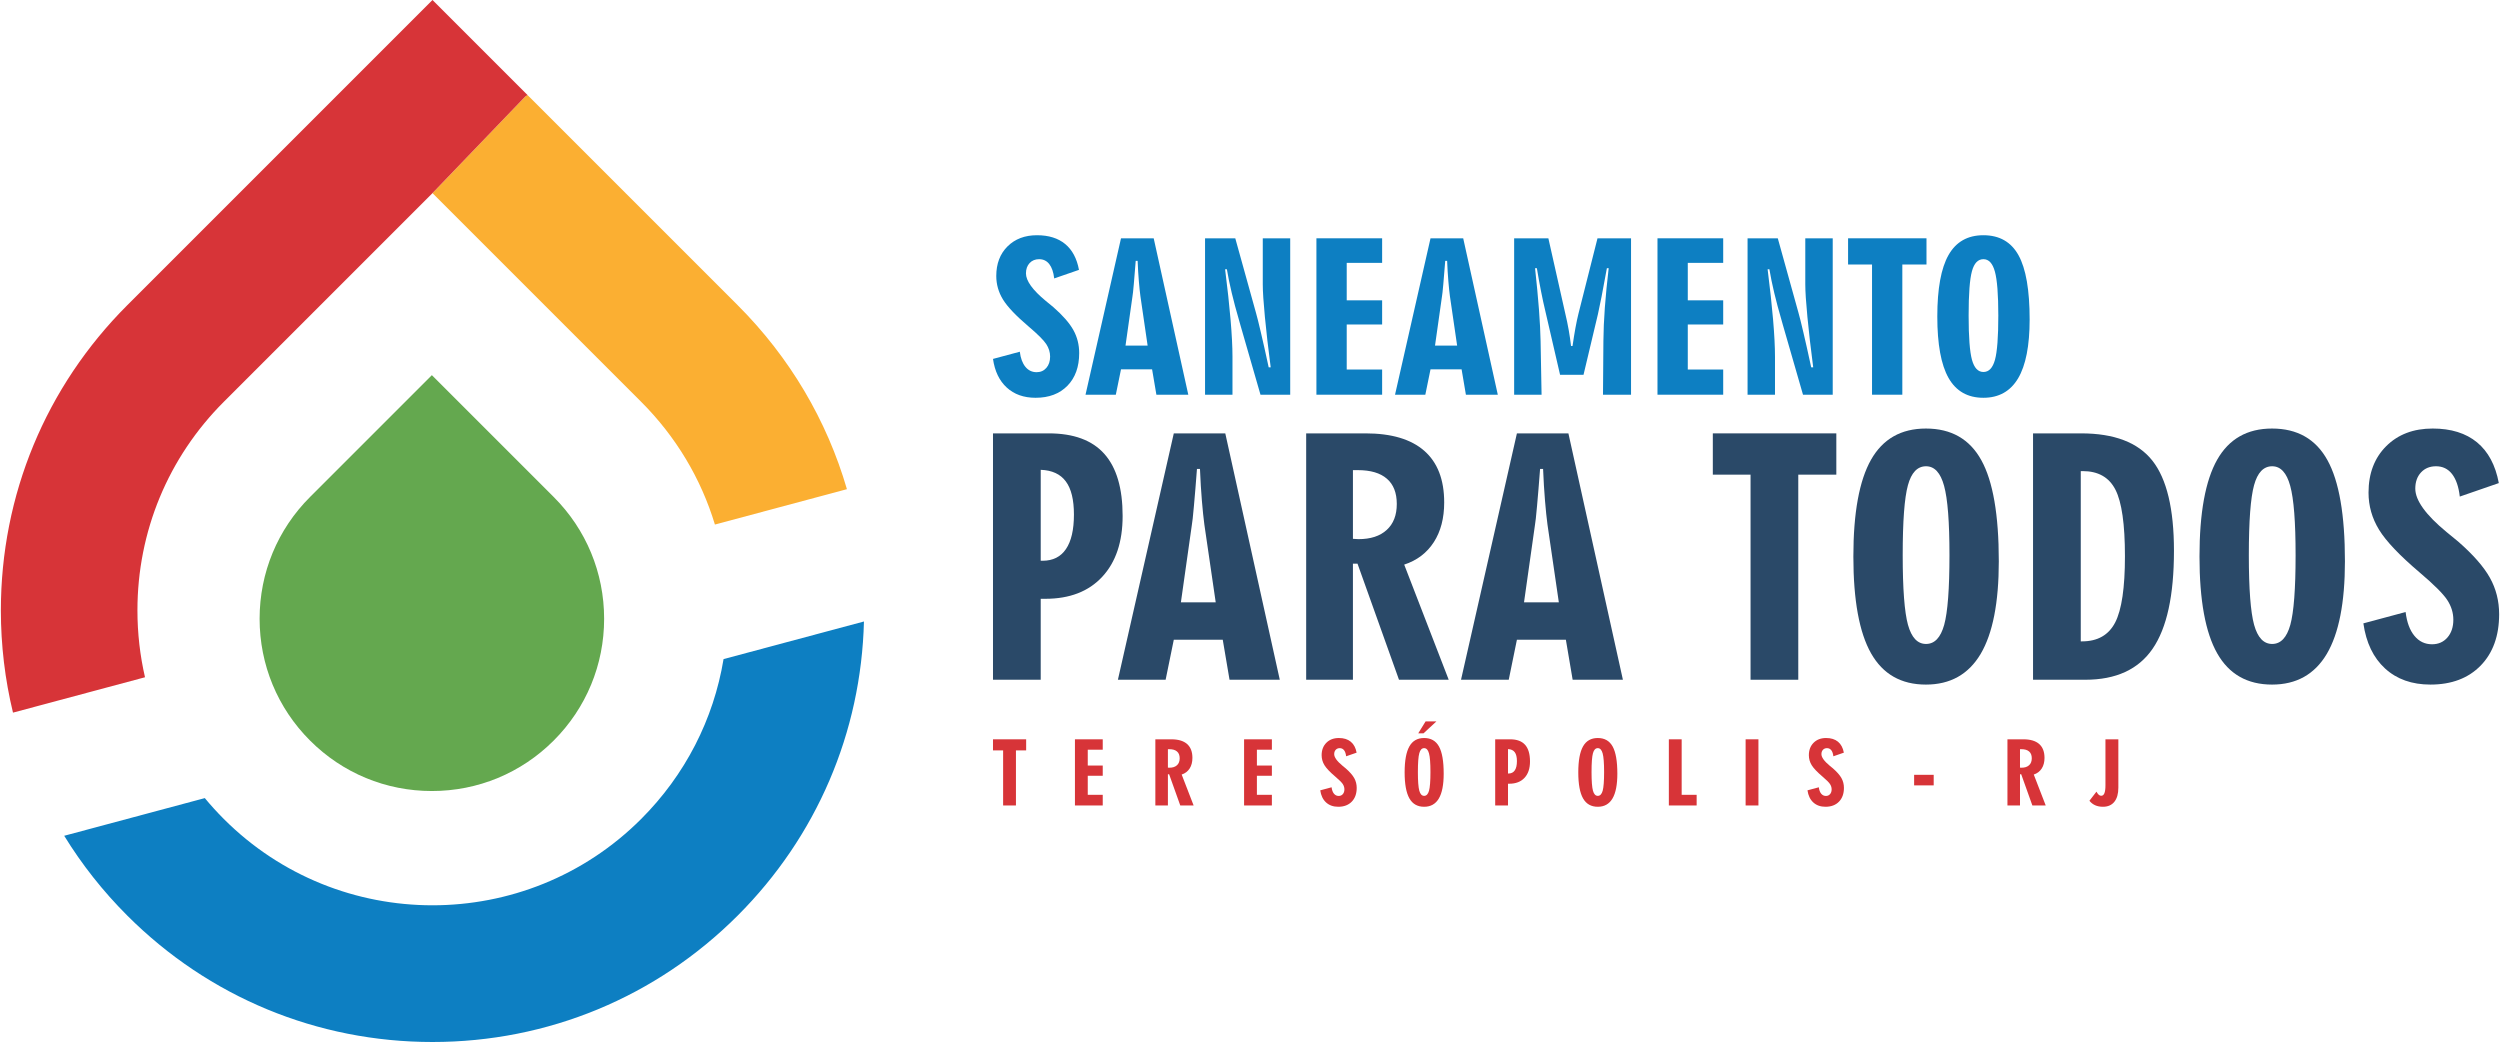
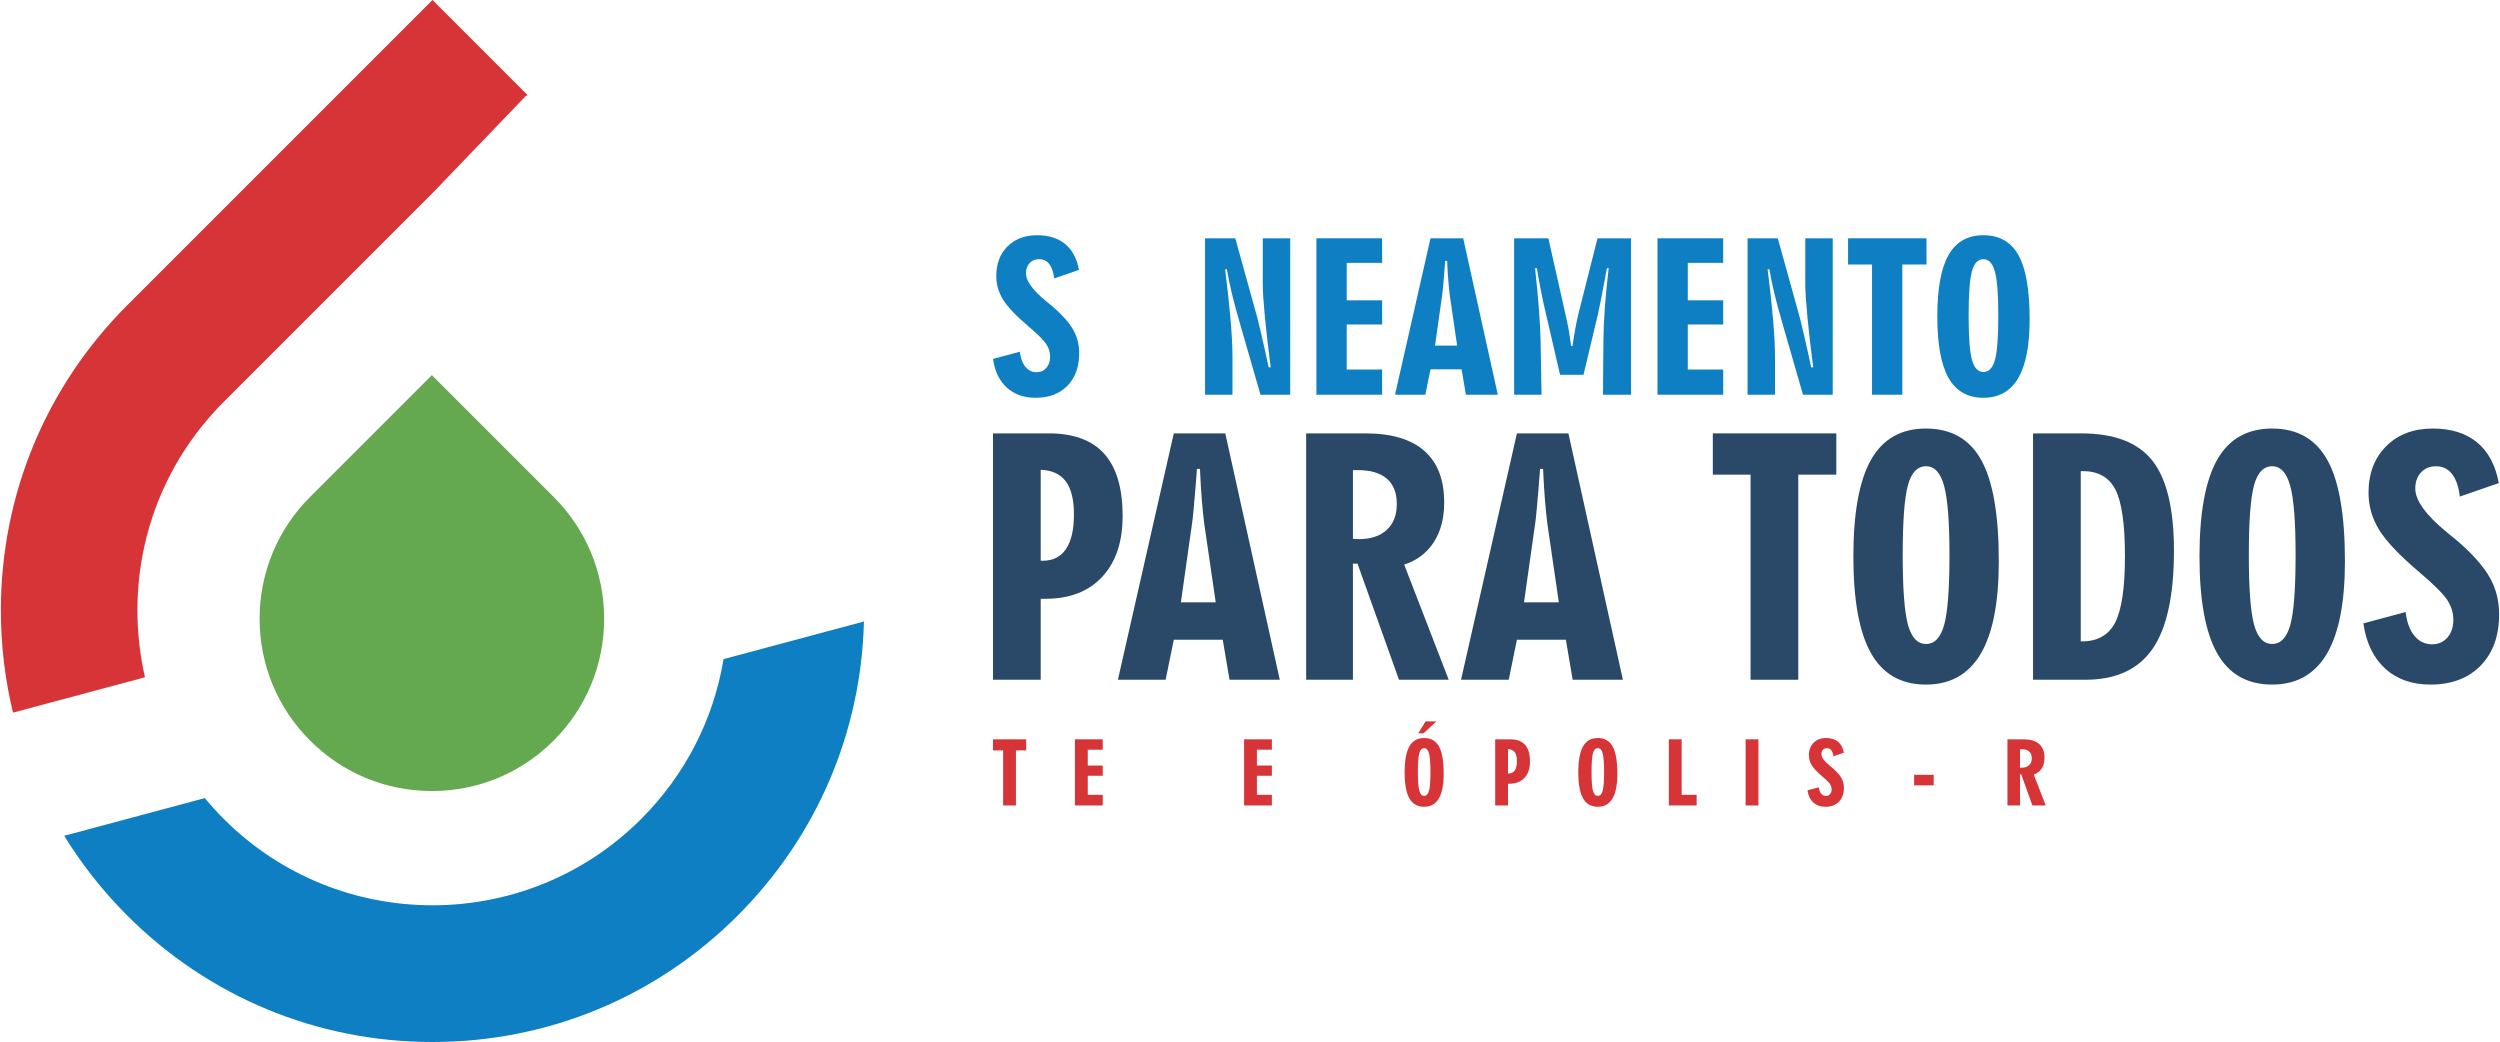
<svg xmlns="http://www.w3.org/2000/svg" xml:space="preserve" width="10000px" height="4168px" style="shape-rendering:geometricPrecision; text-rendering:geometricPrecision; image-rendering:optimizeQuality; fill-rule:evenodd; clip-rule:evenodd" viewBox="0 0 42701.921 17810.564">
  <defs>
    <style type="text/css"> .fil5 {fill:#0D7FC2} .fil6 {fill:#D73438} .fil3 {fill:#FBAF32} .fil0 {fill:#0D7FC2;fill-rule:nonzero} .fil1 {fill:#2A4968;fill-rule:nonzero} .fil4 {fill:#64A84F;fill-rule:nonzero} .fil2 {fill:#D73438;fill-rule:nonzero} </style>
  </defs>
  <g id="Camada_x0020_1">
    <g id="_2051598964496">
      <g>
        <path class="fil0" d="M16957.977 6134.854l458.4 -123.08c13.403,111.389 45.494,197.713 95.654,258.383 50.159,61.23 114.312,91.55 191.277,91.55 68.818,0 124.232,-24.504 166.804,-73.482 42.572,-48.979 64.153,-113.132 64.153,-193.05 0,-75.224 -22.172,-146.373 -65.895,-213.449 -43.753,-67.076 -144.071,-167.364 -300.955,-300.335 -216.372,-183.72 -362.746,-337.681 -439.151,-462.503 -76.404,-124.793 -114.312,-258.944 -114.312,-402.395 0,-208.814 64.153,-376.769 191.898,-504.484 128.306,-127.716 296.261,-191.308 504.455,-191.308 199.456,0 359.853,50.159 481.162,149.887 120.718,99.728 200.016,246.722 236.182,442.074l-423.415 146.403c-12.223,-107.906 -40.801,-189.566 -84.554,-245.541 -43.752,-55.414 -101.469,-83.401 -173.209,-83.401 -67.076,0 -121.309,22.171 -162.73,66.485 -41.391,44.313 -62.381,103.241 -62.381,176.132 0,127.125 113.131,284.6 339.423,471.242 54.823,45.465 96.805,79.889 126.564,103.802 162.699,142.3 277.602,273.528 344.087,393.066 66.485,119.567 99.728,251.386 99.728,394.837 0,234.47 -67.076,420.492 -200.637,557.566 -134.121,137.045 -315.509,205.862 -544.694,205.862 -201.227,0 -365.698,-58.336 -492.823,-174.951 -127.155,-116.645 -205.301,-279.964 -235.031,-489.31z" />
-         <path id="_1" class="fil0" d="M19223.139 5906.82l377.92 0 -123.05 -842.756c-9.33,-68.227 -18.068,-153.961 -26.837,-257.763 -8.738,-103.831 -15.735,-219.295 -20.99,-347.01l-32.652 0c-11.662,151.629 -22.172,284.599 -32.653,398.321 -9.919,113.721 -18.097,186.052 -23.913,216.962l-117.825 832.246zm-683.511 839.804l606.545 -2673.431 558.718 0 591.37 2673.431 -545.315 0 -73.482 -433.896 -531.291 0 -88.657 433.896 -517.888 0z" />
        <path id="_2" class="fil0" d="M20582.602 6746.624l0 -2673.431 516.707 0 354.007 1274.319c18.097,62.411 46.085,173.8 83.401,334.168 37.908,159.807 82.221,358.672 133.561,596.625l34.394 0c-42.572,-324.248 -75.224,-611.209 -99.137,-860.824 -23.913,-249.024 -36.165,-435.047 -36.165,-556.946l0 -787.342 468.909 0 0 2673.431 -507.968 0 -343.527 -1190.918c-4.664,-16.916 -12.812,-45.494 -23.913,-85.143 -96.805,-331.245 -165.623,-620.538 -207.013,-867.821l-30.35 0c40.83,321.355 71.74,608.287 93.322,860.824 21.581,253.128 32.652,463.655 32.652,632.2l0 650.858 -468.88 0z" />
        <polygon id="_3" class="fil0" points="22486.198,6746.624 22486.198,4073.193 23609.45,4073.193 23609.45,4493.124 23004.086,4493.124 23004.086,5133.472 23609.45,5133.472 23609.45,5546.377 23004.086,5546.377 23004.086,6316.212 23609.45,6316.212 23609.45,6746.624 " />
        <path id="_4" class="fil0" d="M24513.406 5906.82l377.921 0 -123.051 -842.756c-9.329,-68.227 -18.068,-153.961 -26.836,-257.763 -8.739,-103.831 -15.736,-219.295 -20.991,-347.01l-32.652 0c-11.661,151.629 -22.172,284.599 -32.652,398.321 -9.92,113.721 -18.098,186.052 -23.913,216.962l-117.826 832.246zm-683.51 839.804l606.545 -2673.431 558.717 0 591.37 2673.431 -545.314 0 -73.482 -433.896 -531.291 0 -88.657 433.896 -517.888 0z" />
        <path id="_5" class="fil0" d="M25865.872 6746.624l0 -2673.431 584.934 0 283.448 1260.916c27.427,114.873 49.008,218.114 64.743,309.073 15.736,90.989 29.169,180.798 39.059,270.045l25.685 1.151c16.326,-112.541 32.652,-215.191 49.568,-307.922 16.917,-92.731 34.394,-173.21 51.311,-242.027l326.02 -1291.236 573.302 0 0 2673.431 -479.42 0 6.997 -917.389c1.181,-173.21 9.358,-363.337 24.504,-570.38 15.765,-207.604 37.316,-432.153 65.894,-674.771l-30.91 0c-33.804,187.794 -64.153,349.933 -90.96,486.977 -26.836,136.484 -47.826,236.802 -62.411,300.365l-246.101 1035.185 -400.683 0 -253.098 -1094.674c-25.094,-103.802 -49.008,-214.63 -72.331,-333.607 -23.323,-118.386 -47.236,-249.614 -71.15,-394.246l-30.91 0c28.578,260.715 50.75,497.487 67.076,710.346 15.735,212.889 25.065,391.354 27.397,534.805l16.916 917.389 -468.88 0z" />
        <polygon id="_6" class="fil0" points="28315.935,6746.624 28315.935,4073.193 29439.186,4073.193 29439.186,4493.124 28833.822,4493.124 28833.822,5133.472 29439.186,5133.472 29439.186,5546.377 28833.822,5546.377 28833.822,6316.212 29439.186,6316.212 29439.186,6746.624 " />
        <path id="_7" class="fil0" d="M29855.604 6746.624l0 -2673.431 516.707 0 354.007 1274.319c18.098,62.411 46.085,173.8 83.402,334.168 37.907,159.807 82.221,358.672 133.561,596.625l34.394 0c-42.572,-324.248 -75.224,-611.209 -99.137,-860.824 -23.914,-249.024 -36.166,-435.047 -36.166,-556.946l0 -787.342 468.91 0 0 2673.431 -507.968 0 -343.527 -1190.918c-4.665,-16.916 -12.813,-45.494 -23.913,-85.143 -96.805,-331.245 -165.623,-620.538 -207.014,-867.821l-30.349 0c40.83,321.355 71.74,608.287 93.321,860.824 21.581,253.128 32.652,463.655 32.652,632.2l0 650.858 -468.88 0z" />
        <polygon id="_8" class="fil0" points="31983.131,6746.624 31983.131,4521.112 31573.739,4521.112 31573.739,4073.193 32913.953,4073.193 32913.953,4521.112 32501.019,4521.112 32501.019,6746.624 " />
        <path id="_9" class="fil0" d="M33634.219 5394.748c0,365.669 19.249,617.616 57.156,755.842 38.498,138.225 103.212,207.633 195.943,207.633 93.321,0 158.625,-69.408 197.123,-207.633 37.907,-138.226 57.156,-390.173 57.156,-755.842 0,-359.262 -19.249,-610.028 -58.307,-751.737 -38.498,-141.739 -103.832,-212.888 -195.972,-212.888 -93.883,0 -159.216,68.817 -196.533,205.862 -37.907,137.074 -56.566,390.172 -56.566,758.763zm1042.773 66.486c0,448.48 -65.895,783.828 -197.124,1005.455 -131.819,221.628 -329.532,332.426 -593.702,332.426 -268.863,0 -467.168,-113.131 -595.473,-339.422 -127.716,-225.702 -191.869,-575.635 -191.869,-1049.77 0,-475.316 64.153,-825.249 191.869,-1050.95 128.305,-225.701 326.61,-338.272 595.473,-338.272 274.68,0 474.726,114.312 601.29,343.527 126.534,228.624 189.536,594.293 189.536,1097.006z" />
        <path class="fil1" d="M16957.977 11618.702l0 -4211.211 952.669 0c425.335,0 742.291,116.673 950.839,350.936 208.519,234.263 312.351,587.946 312.351,1061.077 0,443.727 -116.674,790.058 -349.107,1039.938 -232.432,250.796 -556.71,375.736 -972.892,375.736l-78.087 0 0 1383.524 -815.773 0zm815.773 -3588.341l0 1554.402 32.179 0c176.369,0 309.576,-67.076 399.62,-200.283 90.93,-134.121 135.952,-330.713 135.952,-588.86 0,-253.571 -45.937,-442.812 -138.727,-566.837 -91.845,-124.94 -235.178,-191.071 -429.024,-198.422z" />
        <path id="_1_0" class="fil1" d="M20169.667 10295.818l595.297 0 -193.817 -1327.49c-14.702,-107.492 -28.49,-242.529 -42.277,-406.056 -13.757,-163.526 -24.799,-345.416 -33.065,-546.613l-51.458 0c-18.363,238.868 -34.896,448.332 -51.429,627.447 -15.617,179.144 -28.489,293.072 -37.671,341.755l-185.58 1310.957zm-1076.664 1322.884l955.414 -4211.211 880.073 0 931.56 4211.211 -858.964 0 -115.758 -683.481 -836.911 0 -139.642 683.481 -815.772 0z" />
        <path id="_2_1" class="fil1" d="M22311.099 11618.702l0 -4211.211 1014.224 0c442.782,0 778.101,99.225 1005.013,298.592 226.912,199.338 339.925,493.325 339.925,881.904 0,269.188 -58.81,495.184 -177.314,678.904 -118.504,183.75 -287.551,312.351 -506.197,384.003l760.683 1967.808 -849.782 0 -709.225 -1984.341 -78.088 0 0 1984.341 -799.239 0zm799.239 -2408.76c11.042,0 26.659,0.915 46.853,2.746 21.138,1.86 36.756,2.775 46.852,2.775 208.549,0 369.33,-52.374 484.144,-158.035 114.843,-104.718 171.793,-252.626 171.793,-442.782 0,-190.186 -56.035,-334.404 -169.018,-431.77 -113.013,-98.311 -278.37,-146.994 -497.015,-146.994l-83.609 0 0 1174.06z" />
        <path id="_3_2" class="fil1" d="M26034.477 10295.818l595.296 0 -193.817 -1327.49c-14.702,-107.492 -28.489,-242.529 -42.276,-406.056 -13.758,-163.526 -24.799,-345.416 -33.066,-546.613l-51.458 0c-18.363,238.868 -34.896,448.332 -51.428,627.447 -15.618,179.144 -28.49,293.072 -37.671,341.755l-185.58 1310.957zm-1076.665 1322.884l955.415 -4211.211 880.073 0 931.56 4211.211 -858.964 0 -115.759 -683.481 -836.91 0 -139.643 683.481 -815.772 0z" />
        <polygon id="_4_3" class="fil1" points="29906.679,11618.702 29906.679,8113.054 29261.784,8113.054 29261.784,7407.491 31372.896,7407.491 31372.896,8113.054 30722.48,8113.054 30722.48,11618.702 " />
        <path id="_5_4" class="fil1" d="M32507.425 9489.227c0,575.989 30.32,972.863 90.044,1190.593 60.64,217.73 162.612,327.053 308.661,327.053 146.993,0 249.88,-109.323 310.52,-327.053 59.724,-217.73 90.044,-614.604 90.044,-1190.593 0,-565.921 -30.32,-960.935 -91.875,-1184.186 -60.639,-223.222 -163.526,-335.32 -308.689,-335.32 -147.88,0 -250.796,108.408 -309.576,324.308 -59.724,215.87 -89.129,614.575 -89.129,1195.198zm1642.615 104.717c0,706.45 -103.831,1234.7 -310.52,1583.806 -207.633,349.077 -519.068,523.645 -935.221,523.645 -423.504,0 -735.854,-178.229 -937.967,-534.686 -201.168,-355.513 -302.224,-906.732 -302.224,-1653.598 0,-748.726 101.056,-1299.945 302.224,-1655.458 202.113,-355.542 514.463,-532.826 937.967,-532.826 432.715,0 747.811,180.059 947.148,541.093 199.368,360.118 298.593,936.136 298.593,1728.024z" />
        <path id="_6_5" class="fil1" d="M35550.983 10962.766l21.138 0c267.328,0 456.599,-108.408 567.752,-324.278 111.153,-216.815 166.272,-592.551 166.272,-1129.982 0,-546.614 -54.204,-926.926 -162.611,-1138.22 -108.408,-212.239 -294.873,-317.871 -560.371,-317.871l-32.18 0 0 2910.351zm-815.772 655.936l0 -4211.211 821.293 0c566.836,0 972.892,155.26 1219.082,466.695 245.275,311.435 368.385,824.983 368.385,1540.614 0,762.514 -121.25,1320.139 -364.695,1673.821 -242.529,353.683 -626.561,530.081 -1150.206,530.081l-893.859 0z" />
        <path id="_7_6" class="fil1" d="M38423.663 9489.227c0,575.989 30.32,972.863 90.044,1190.593 60.64,217.73 162.612,327.053 308.661,327.053 146.993,0 249.88,-109.323 310.52,-327.053 59.724,-217.73 90.044,-614.604 90.044,-1190.593 0,-565.921 -30.32,-960.935 -91.875,-1184.186 -60.639,-223.222 -163.526,-335.32 -308.689,-335.32 -147.88,0 -250.796,108.408 -309.576,324.308 -59.724,215.87 -89.129,614.575 -89.129,1195.198zm1642.616 104.717c0,706.45 -103.832,1234.7 -310.521,1583.806 -207.633,349.077 -519.068,523.645 -935.221,523.645 -423.503,0 -735.854,-178.229 -937.967,-534.686 -201.168,-355.513 -302.224,-906.732 -302.224,-1653.598 0,-748.726 101.056,-1299.945 302.224,-1655.458 202.113,-355.542 514.464,-532.826 937.967,-532.826 432.715,0 747.811,180.059 947.149,541.093 199.367,360.118 298.593,936.136 298.593,1728.024z" />
        <path id="_8_7" class="fil1" d="M40381.375 10655.021l722.067 -193.846c21.138,175.453 71.651,311.435 150.654,406.971 79.003,96.45 180.059,144.218 301.339,144.218 108.407,0 195.677,-38.557 262.723,-115.729 67.075,-77.172 101.056,-178.229 101.056,-304.084 0,-118.504 -34.896,-230.602 -103.802,-336.235 -68.906,-105.661 -226.912,-263.667 -474.047,-473.131 -340.81,-289.382 -571.412,-531.911 -691.747,-728.503 -120.364,-196.592 -180.059,-407.886 -180.059,-633.883 0,-328.883 101.056,-593.466 302.254,-794.663 202.083,-201.168 466.666,-301.309 794.634,-301.309 314.181,0 566.836,79.003 757.907,236.093 190.156,157.091 315.097,388.608 372.076,696.353l-666.978 230.602c-19.278,-169.962 -64.301,-298.593 -133.207,-386.777 -68.876,-87.27 -159.836,-131.377 -272.849,-131.377 -105.632,0 -191.071,34.926 -256.287,104.747 -65.245,69.821 -98.31,162.582 -98.31,277.425 0,200.283 178.228,448.333 534.656,742.29 86.384,71.652 152.515,125.856 199.367,163.527 256.317,224.166 437.291,430.855 542.008,619.18 104.747,188.326 157.091,395.959 157.091,621.956 0,369.3 -105.633,662.342 -316.012,878.242 -211.294,215.9 -497.015,324.307 -858.048,324.307 -316.927,0 -575.989,-91.875 -776.271,-275.624 -200.282,-183.72 -323.363,-440.952 -370.215,-770.75z" />
        <polygon class="fil2" points="17131.158,13767.632 17131.158,12826.271 16957.977,12826.271 16957.977,12636.794 17524.902,12636.794 17524.902,12826.271 17350.246,12826.271 17350.246,13767.632 " />
        <polygon id="_1_8" class="fil2" points="18358.772,13767.632 18358.772,12636.794 18833.881,12636.794 18833.881,12814.402 18577.831,12814.402 18577.831,13085.273 18833.881,13085.273 18833.881,13259.93 18577.831,13259.93 18577.831,13585.566 18833.881,13585.566 18833.881,13767.632 " />
-         <path id="_2_9" class="fil2" d="M19733.144 13767.632l0 -1130.838 272.347 0c118.888,0 208.933,26.659 269.868,80.183 60.934,53.525 91.284,132.469 91.284,236.832 0,72.271 -15.795,132.941 -47.62,182.303 -31.826,49.332 -77.202,83.874 -135.923,103.093l204.268 528.427 -228.181 0 -190.452 -532.855 -20.99 0 0 532.855 -214.601 0zm214.601 -646.813c2.982,0 7.174,0.236 12.606,0.738 5.668,0.472 9.861,0.738 12.577,0.738 56.004,0 99.167,-14.082 129.988,-42.454 30.852,-28.105 46.144,-67.813 46.144,-118.888 0,-51.074 -15.056,-89.808 -45.406,-115.936 -30.32,-26.422 -74.722,-39.471 -133.442,-39.471l-22.467 0 0 315.273z" />
        <polygon id="_3_10" class="fil2" points="21249.845,13767.632 21249.845,12636.794 21724.954,12636.794 21724.954,12814.402 21468.904,12814.402 21468.904,13085.273 21724.954,13085.273 21724.954,13259.93 21468.904,13259.93 21468.904,13585.566 21724.954,13585.566 21724.954,13767.632 " />
-         <path id="_4_11" class="fil2" d="M22551.68 13508.866l193.905 -52.078c5.668,47.118 19.249,83.637 40.446,109.293 21.227,25.921 48.358,38.734 80.922,38.734 29.109,0 52.55,-10.363 70.559,-31.088 18.009,-20.725 27.132,-47.856 27.132,-81.66 0,-31.825 -9.389,-61.909 -27.87,-90.28 -18.511,-28.372 -60.935,-70.796 -127.302,-127.037 -91.52,-77.703 -153.43,-142.831 -185.757,-195.647 -32.327,-52.786 -48.358,-109.529 -48.358,-170.198 0,-88.332 27.131,-159.364 81.158,-213.391 54.292,-54.026 125.324,-80.922 213.39,-80.922 84.376,0 152.219,21.227 203.53,63.415 51.074,42.159 84.612,104.334 99.905,186.968l-179.085 61.939c-5.196,-45.643 -17.271,-80.184 -35.782,-103.861 -18.51,-23.442 -42.926,-35.28 -73.275,-35.28 -28.371,0 -51.311,9.359 -68.818,28.135 -17.507,18.747 -26.393,43.664 -26.393,74.486 0,53.79 47.856,120.394 143.569,199.337 23.205,19.22 40.948,33.774 53.525,43.901 68.847,60.197 117.441,115.699 145.547,166.272 28.135,50.572 42.188,106.311 42.188,167.01 0,99.167 -28.371,177.874 -84.848,235.827 -56.743,57.983 -133.473,87.093 -230.425,87.093 -85.085,0 -154.67,-24.681 -208.431,-74.014 -53.79,-49.332 -86.856,-118.416 -99.432,-206.954z" />
        <path id="_5_12" class="fil2" d="M24220.6 13195.807c0,154.669 8.119,261.246 24.149,319.701 16.297,58.485 43.665,87.83 82.9,87.83 39.472,0 67.105,-29.345 83.372,-87.83 16.031,-58.455 24.18,-165.032 24.18,-319.701 0,-151.983 -8.149,-258.059 -24.652,-317.99 -16.296,-59.96 -43.93,-90.044 -82.9,-90.044 -39.708,0 -67.341,29.109 -83.136,87.092 -16.031,57.953 -23.913,165.032 -23.913,320.942zm441.069 28.105c0,189.713 -27.869,331.57 -83.372,425.305 -55.768,93.734 -139.377,140.617 -251.15,140.617 -113.721,0 -197.595,-47.857 -251.858,-143.57 -54.027,-95.476 -81.158,-243.503 -81.158,-444.051 0,-201.05 27.131,-349.077 81.158,-444.524 54.263,-95.476 138.137,-143.097 251.858,-143.097 116.202,0 200.814,48.359 254.339,145.311 53.554,96.687 80.183,251.386 80.183,464.009zm-309.339 -893.505l185.019 0 -220.564 204.267 -90.281 0 125.826 -204.267z" />
        <path id="_6_13" class="fil2" d="M25541.919 13767.632l0 -1130.838 255.815 0c114.223,0 199.337,31.323 255.312,94.236 56.005,62.913 83.875,157.888 83.875,284.924 0,119.154 -31.324,212.15 -93.735,279.256 -62.411,67.341 -149.503,100.908 -261.247,100.908l-20.961 0 0 371.514 -219.059 0zm219.059 -963.592l0 417.422 8.621 0c47.384,0 83.136,-18.009 107.315,-53.791 24.415,-36.017 36.519,-88.804 36.519,-158.123 0,-68.08 -12.34,-118.918 -37.257,-152.22 -24.681,-33.537 -63.149,-51.31 -115.198,-53.288z" />
        <path id="_7_14" class="fil2" d="M27188.875 13195.807c0,154.669 8.118,261.246 24.149,319.701 16.297,58.485 43.664,87.83 82.9,87.83 39.472,0 67.105,-29.345 83.372,-87.83 16.031,-58.455 24.179,-165.032 24.179,-319.701 0,-151.983 -8.148,-258.059 -24.651,-317.99 -16.297,-59.96 -43.93,-90.044 -82.9,-90.044 -39.708,0 -67.341,29.109 -83.136,87.092 -16.031,57.953 -23.913,165.032 -23.913,320.942zm441.069 28.105c0,189.713 -27.869,331.57 -83.372,425.305 -55.768,93.734 -139.377,140.617 -251.15,140.617 -113.721,0 -197.595,-47.857 -251.858,-143.57 -54.027,-95.476 -81.158,-243.503 -81.158,-444.051 0,-201.05 27.131,-349.077 81.158,-444.524 54.263,-95.476 138.137,-143.097 251.858,-143.097 116.202,0 200.814,48.359 254.339,145.311 53.554,96.687 80.183,251.386 80.183,464.009z" />
        <polygon id="_8_15" class="fil2" points="28510.194,13767.632 28510.194,12636.794 28729.253,12636.794 28729.253,13585.566 28985.304,13585.566 28985.304,13767.632 " />
        <polygon id="_9_16" class="fil2" points="30041.45,13767.632 29822.391,13767.632 29822.391,12636.794 30041.45,12636.794 " />
        <path id="_10" class="fil2" d="M30879.748 13508.866l193.905 -52.078c5.669,47.118 19.249,83.637 40.446,109.293 21.227,25.921 48.359,38.734 80.922,38.734 29.11,0 52.551,-10.363 70.56,-31.088 18.008,-20.725 27.131,-47.856 27.131,-81.66 0,-31.825 -9.388,-61.909 -27.869,-90.28 -18.511,-28.372 -60.935,-70.796 -127.302,-127.037 -91.521,-77.703 -153.43,-142.831 -185.758,-195.647 -32.327,-52.786 -48.358,-109.529 -48.358,-170.198 0,-88.332 27.132,-159.364 81.158,-213.391 54.293,-54.026 125.324,-80.922 213.391,-80.922 84.376,0 152.219,21.227 203.529,63.415 51.075,42.159 84.612,104.334 99.905,186.968l-179.085 61.939c-5.196,-45.643 -17.27,-80.184 -35.781,-103.861 -18.511,-23.442 -42.926,-35.28 -73.276,-35.28 -28.371,0 -51.31,9.359 -68.817,28.135 -17.507,18.747 -26.393,43.664 -26.393,74.486 0,53.79 47.856,120.394 143.569,199.337 23.204,19.22 40.948,33.774 53.524,43.901 68.847,60.197 117.442,115.699 145.547,166.272 28.136,50.572 42.188,106.311 42.188,167.01 0,99.167 -28.371,177.874 -84.848,235.827 -56.743,57.983 -133.472,87.093 -230.425,87.093 -85.084,0 -154.67,-24.681 -208.43,-74.014 -53.791,-49.332 -86.856,-118.416 -99.433,-206.954z" />
        <polygon id="_11" class="fil2" points="32702.6,13424.224 32702.6,13243.663 33037.092,13243.663 33037.092,13424.224 " />
        <path id="_12" class="fil2" d="M34297.743 13767.632l0 -1130.838 272.347 0c118.888,0 208.932,26.659 269.867,80.183 60.935,53.525 91.285,132.469 91.285,236.832 0,72.271 -15.795,132.941 -47.621,182.303 -31.825,49.332 -77.202,83.874 -135.922,103.093l204.268 528.427 -228.182 0 -190.451 -532.855 -20.991 0 0 532.855 -214.6 0zm214.6 -646.813c2.982,0 7.174,0.236 12.607,0.738 5.668,0.472 9.86,0.738 12.576,0.738 56.005,0 99.167,-14.082 129.989,-42.454 30.851,-28.105 46.144,-67.813 46.144,-118.888 0,-51.074 -15.057,-89.808 -45.406,-115.936 -30.32,-26.422 -74.722,-39.471 -133.443,-39.471l-22.467 0 0 315.273z" />
-         <path id="_13" class="fil2" d="M35698.98 13687.213l119.892 -155.408c14.791,25.891 28.371,44.136 40.712,54.499 12.34,10.362 25.891,15.558 40.948,15.558 24.681,0 42.69,-14.554 54.528,-43.428 11.839,-28.873 17.744,-73.009 17.744,-132.704l0 -788.936 220.564 0 0 827.168c0,104.097 -22.703,184.281 -68.345,241.023 -45.406,56.477 -110.533,84.849 -194.644,84.849 -50.336,0 -94.236,-8.385 -132.468,-25.42 -37.996,-16.768 -71.061,-42.424 -98.931,-77.201z" />
      </g>
      <g>
-         <path class="fil3" d="M7377.377 3301.144l3566.081 3566.11c595.857,595.798 1024.203,1314.382 1261.477,2098.712l2256.452 -604.596c-342.227,-1176.422 -976.966,-2254.386 -1867.342,-3144.762l-3591.53 -3591.47 -37.08 22.644 -1588.058 1653.362z" />
        <path class="fil4" d="M7366.867 13520.675c-786.456,0 -1525.823,-306.269 -2081.943,-862.359 -556.09,-556.12 -862.359,-1295.458 -862.359,-2081.944 0,-786.456 306.269,-1525.853 862.359,-2081.943l2081.943 -2081.973 2082.003 2081.973c556.09,556.09 862.329,1295.487 862.329,2081.943 0,786.486 -306.239,1525.824 -862.329,2081.944 -556.15,556.09 -1295.517,862.359 -2082.003,862.359z" />
        <path class="fil5" d="M10943.458 13999.268c-1966.332,1966.244 -5165.8,1966.244 -7132.132,0 -114.784,-114.785 -223.369,-234.145 -325.518,-357.609l-2403.357 643.979c300.925,489.694 661.634,947.444 1078.318,1364.157 1393.444,1393.385 3245.995,2160.769 5216.608,2160.769 1970.643,0 3823.195,-767.384 5216.668,-2160.769 1348.569,-1348.657 2110.728,-3127.372 2158.348,-5027.013l-2399.785 643.005c-170.199,1030.55 -655.818,1980.179 -1409.15,2733.481z" />
        <path class="fil6" d="M3811.326 6867.254l3566.051 -3566.11 1588.058 -1653.362 37.08 -22.644 -1625.138 -1625.138 -5216.608 5216.608c-1393.355,1393.326 -2160.769,3246.055 -2160.769,5216.55 0,596.536 70.441,1182.178 207.161,1747.598l2256.452 -604.596c-85.439,-370.481 -129.398,-753.361 -129.398,-1143.002 0,-1347.093 524.531,-2613.412 1477.111,-3565.904z" />
      </g>
    </g>
  </g>
</svg>